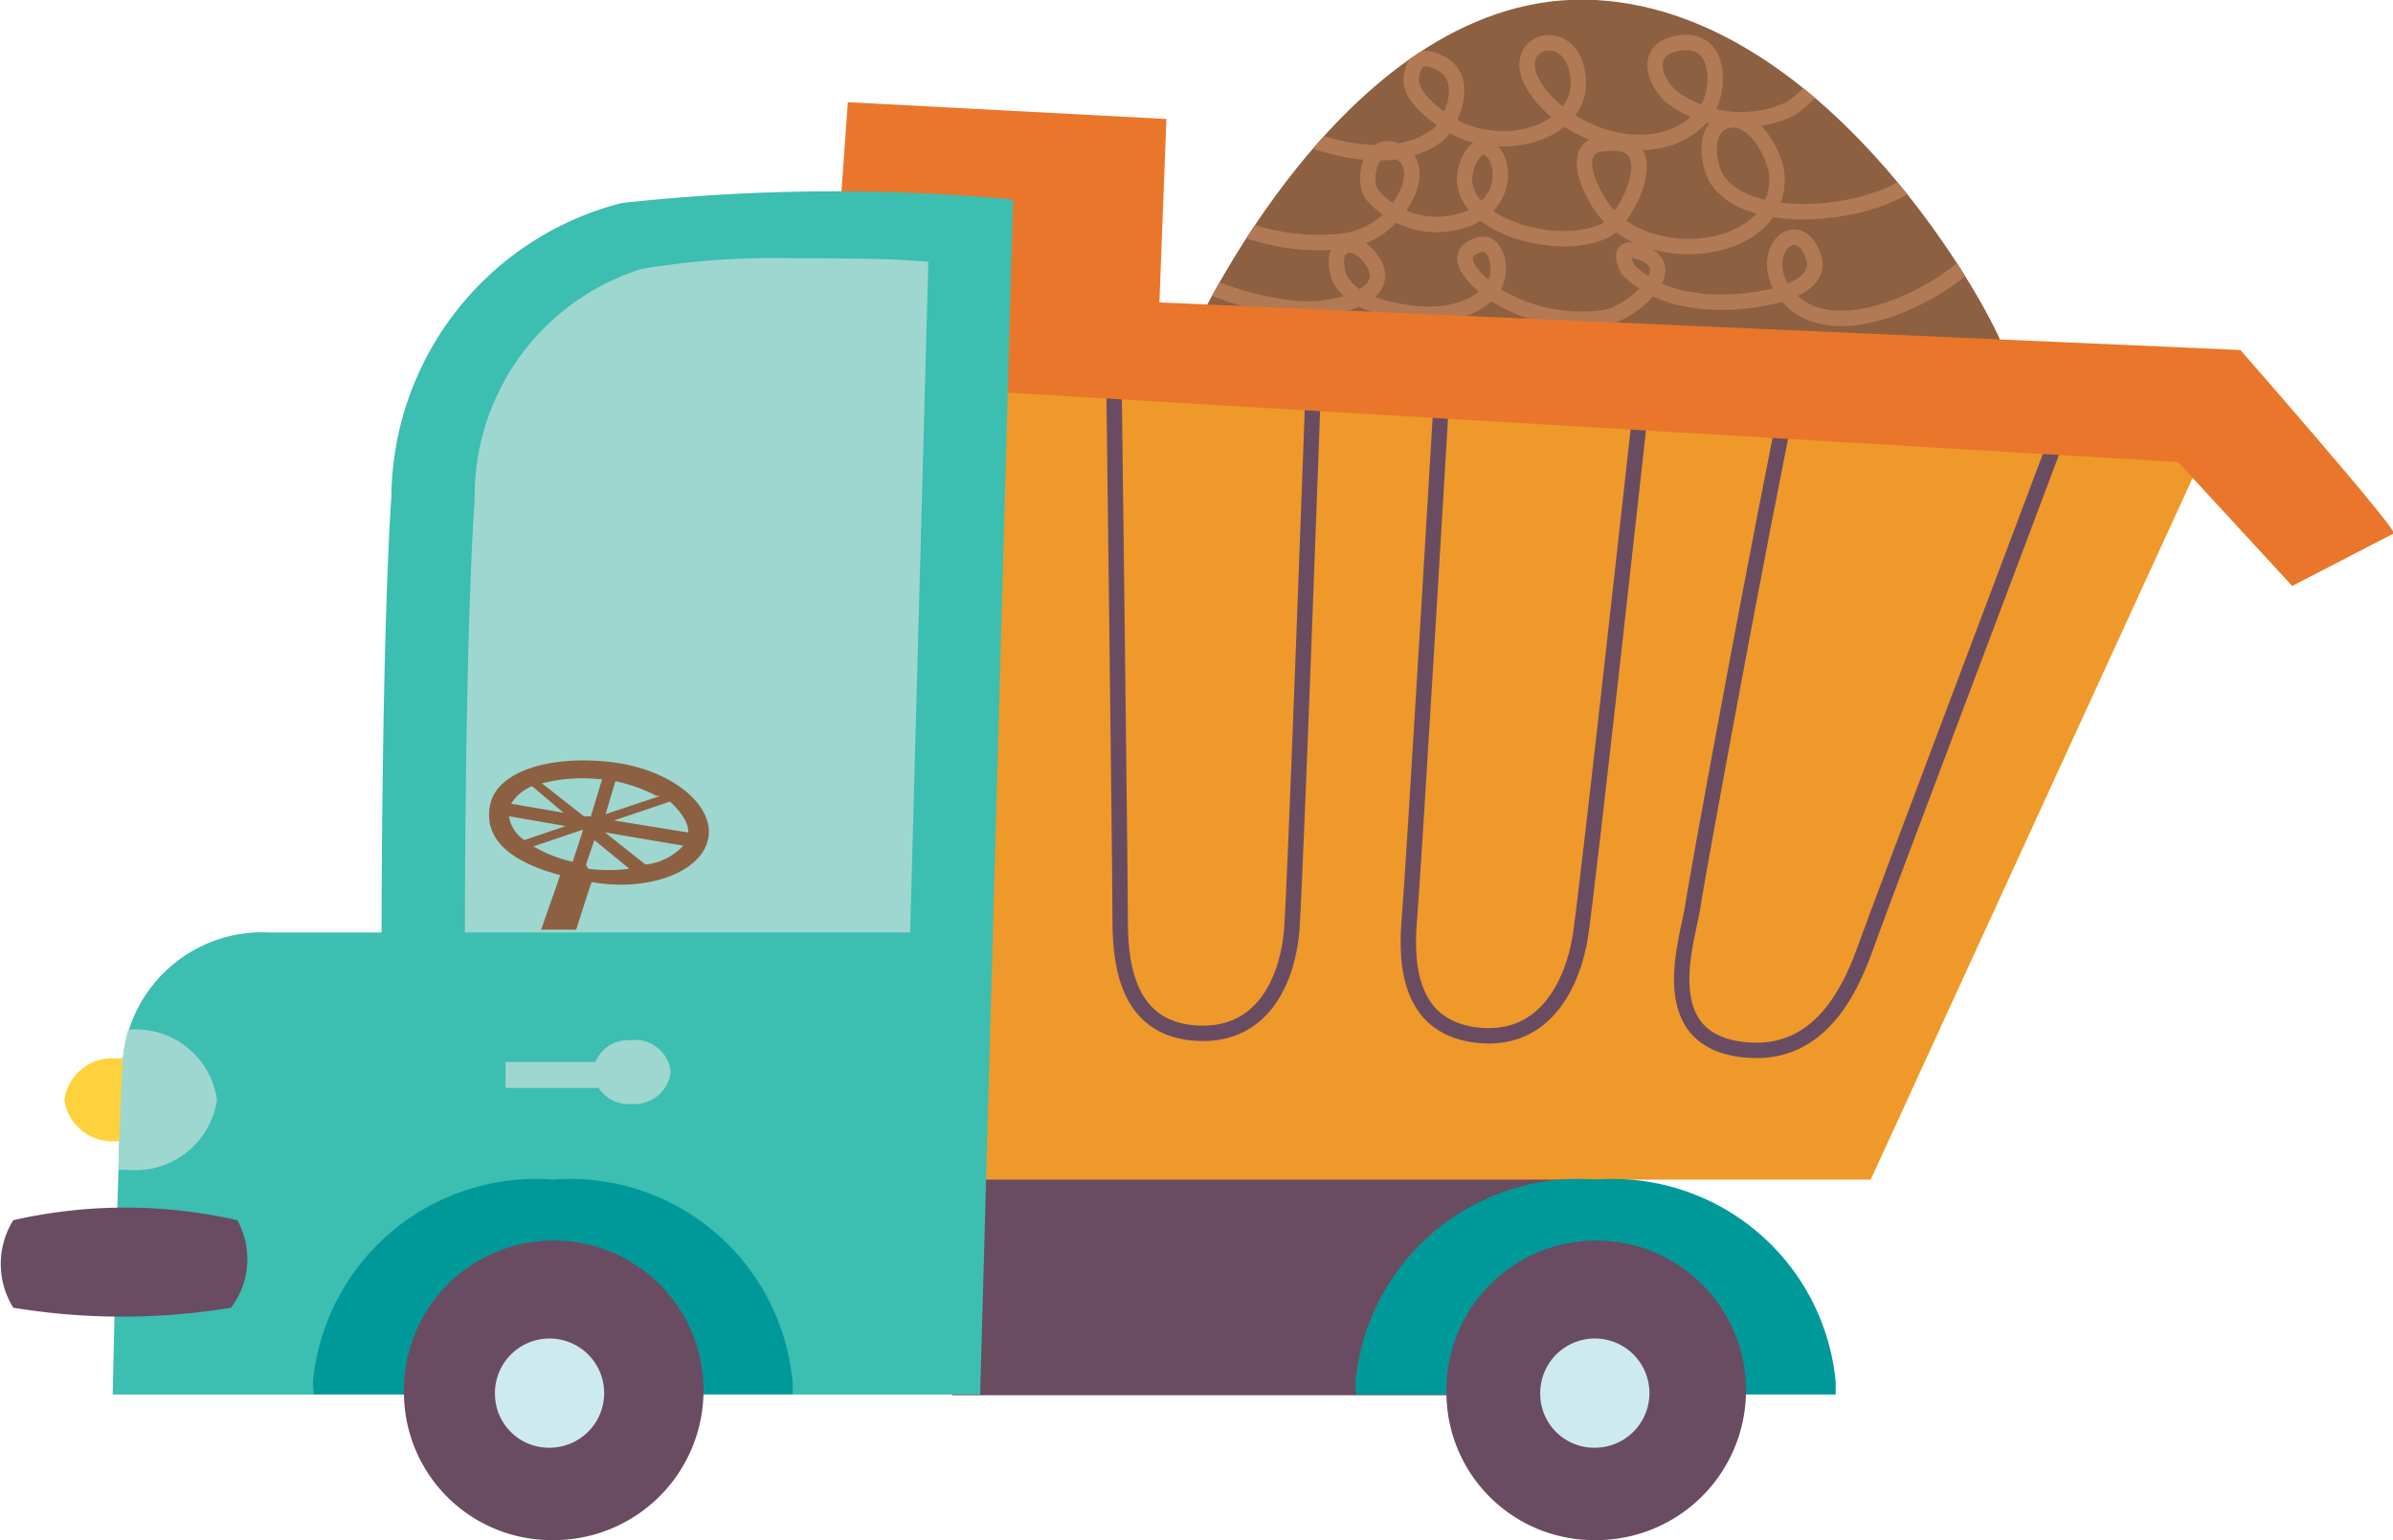
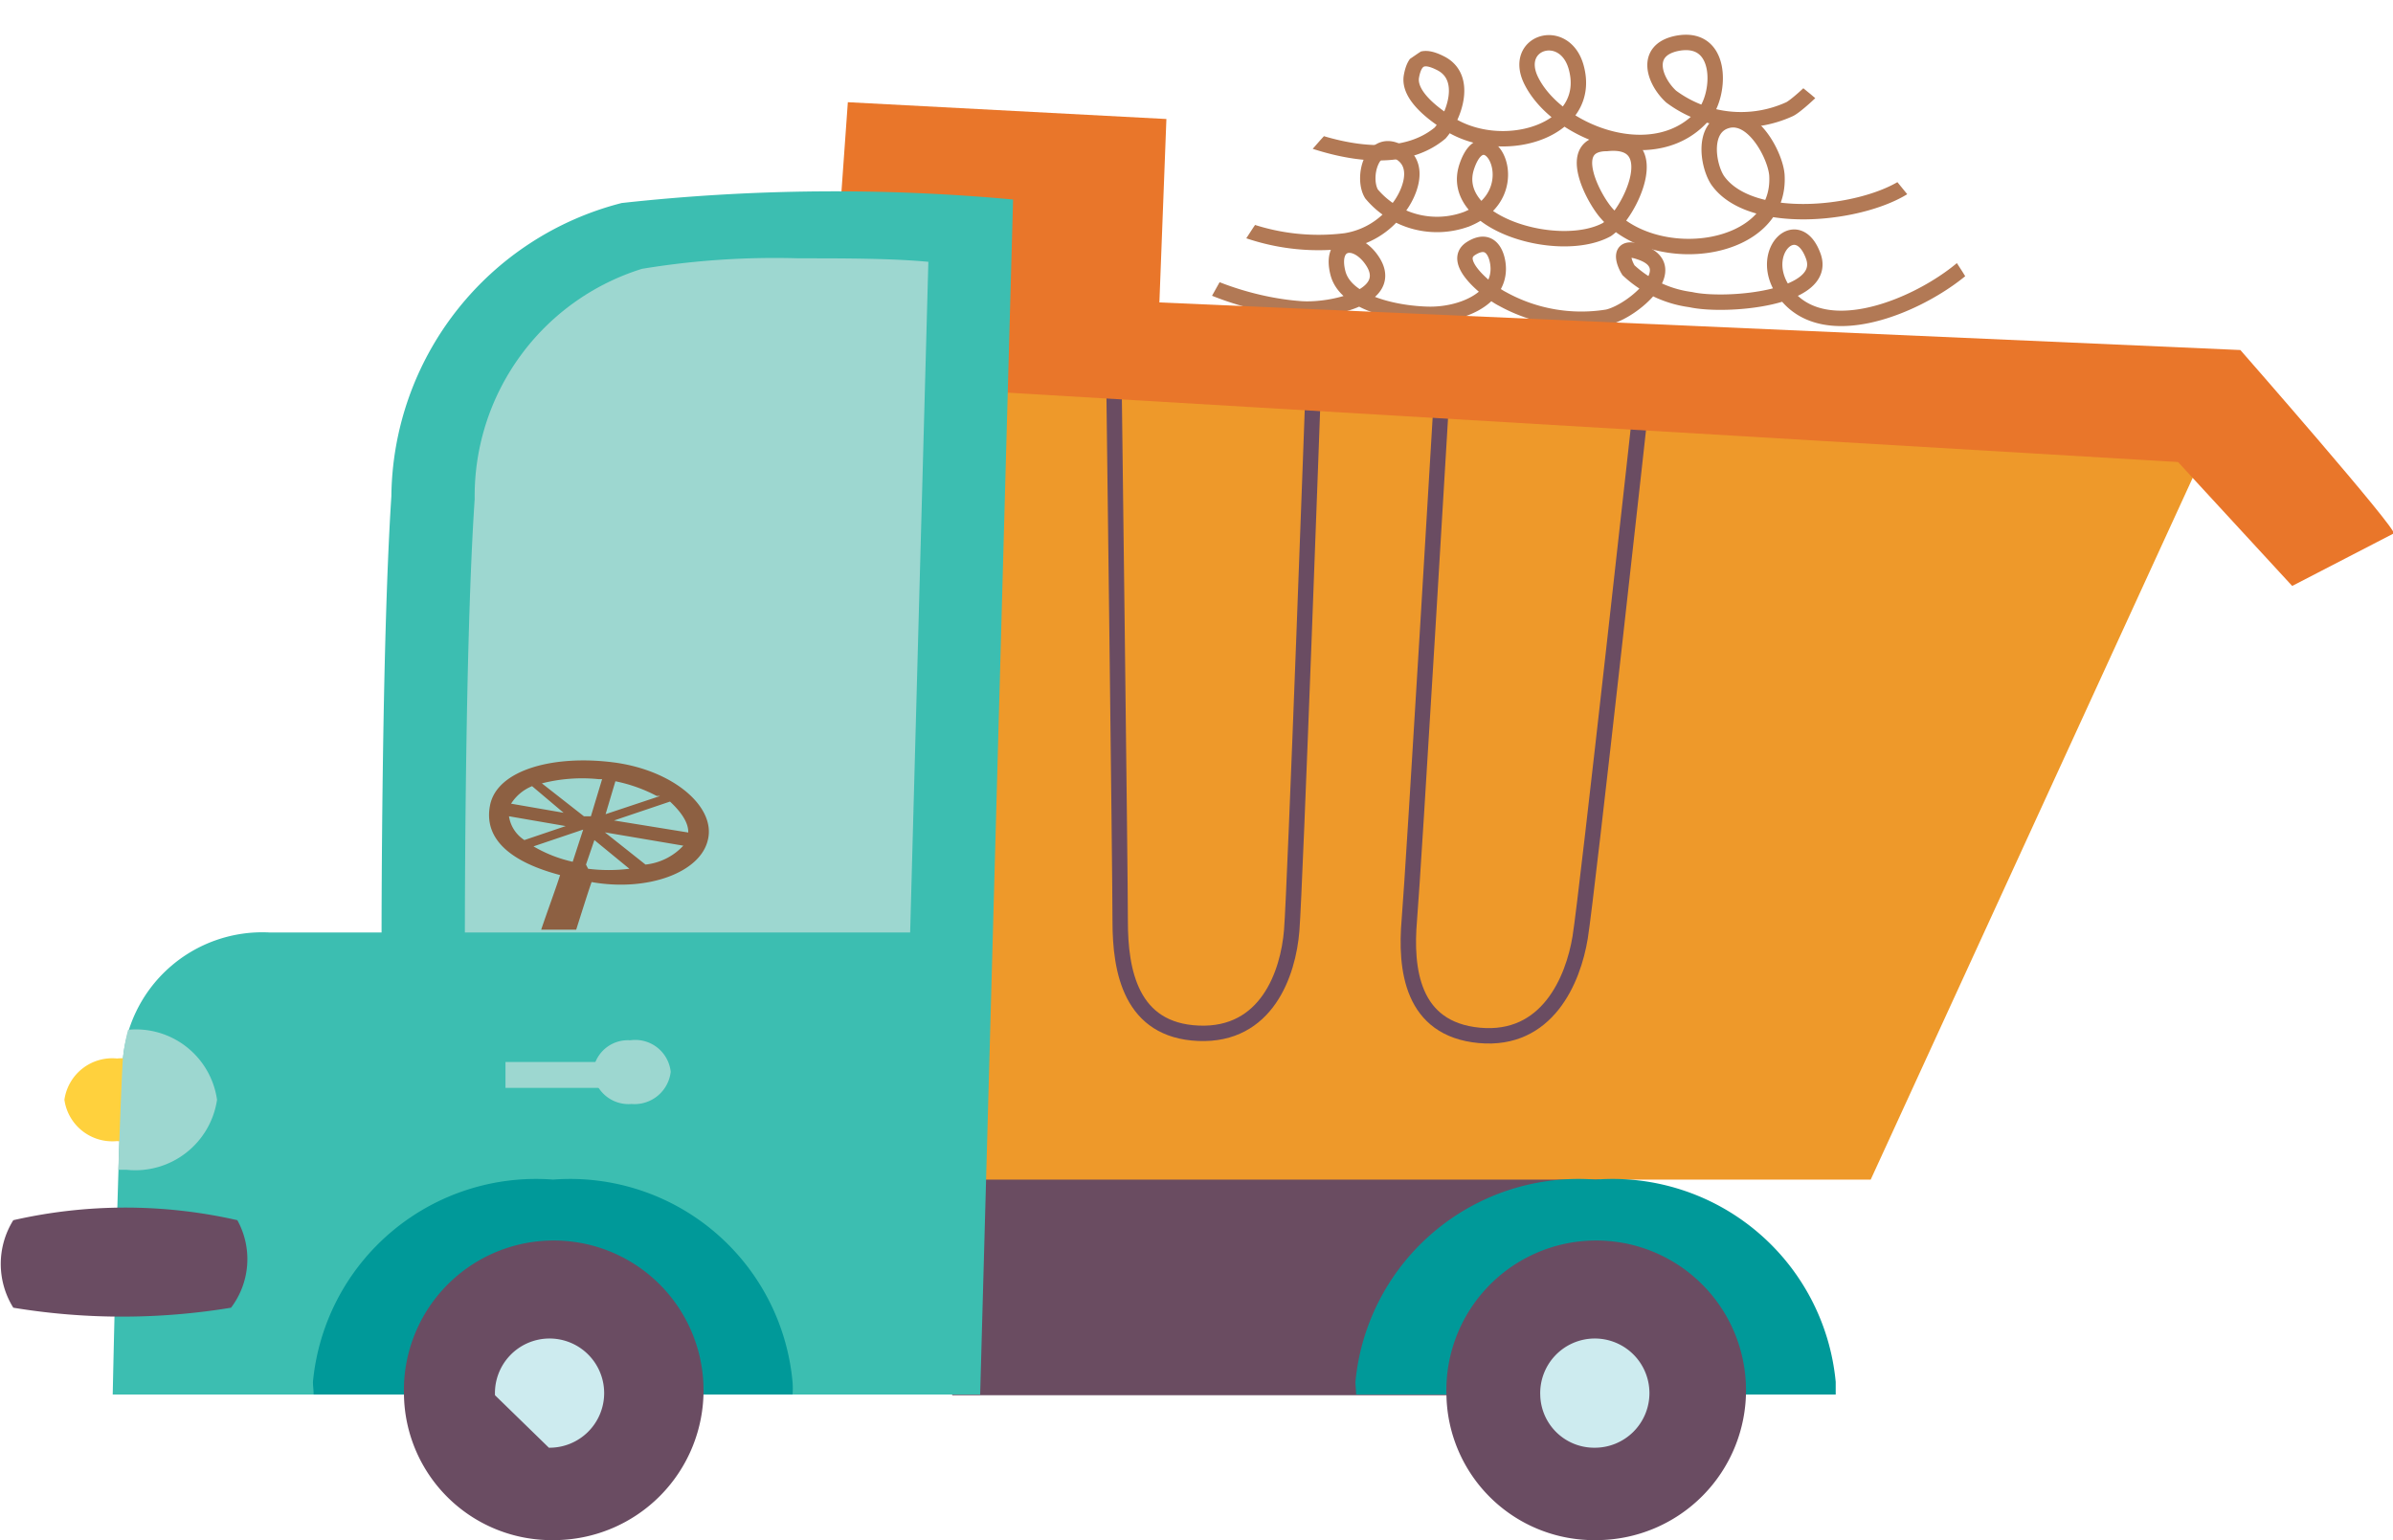
<svg xmlns="http://www.w3.org/2000/svg" id="Afbeeldingen" viewBox="0 0 34.18 22" width="136.72" height="88">
  <defs>
    <style>.cls-1{fill:#8d6042;}.cls-2{clip-path:url(#clip-path);}.cls-3,.cls-6{fill:none;stroke-miterlimit:10;stroke-width:0.22px;}.cls-3{stroke:#b27955;}.cls-4{fill:#6a4c61;}.cls-5{fill:#ee992a;}.cls-6{stroke:#6a4c62;}.cls-7{fill:#e9762a;}.cls-8{fill:#3cbeb1;}.cls-9{fill:#9dd7d0;}.cls-10{fill:#6a4c62;}.cls-11{fill:#ffd13d;}.cls-12{fill:#099;}.cls-13{fill:#cdebef;}</style>
    <clipPath id="clip-path">
      <path class="cls-1" d="M28.61,5c.12,0-2.27-4.81-5.82-5S17,4.84,17,4.84Z" />
    </clipPath>
  </defs>
-   <path class="cls-1" d="M28.61,5c.12,0-2.27-4.81-5.82-5S17,4.84,17,4.84Z" />
  <g class="cls-2">
    <path class="cls-3" d="M26.18.75c.31,0-.47.74-.62.81a1.67,1.67,0,0,1-1.69-.18c-.24-.22-.4-.66.08-.76.66-.13.63.7.4,1-.68.83-2.11.28-2.48-.47-.27-.55.47-.78.64-.2.26.9-1,1.3-1.78.84-.23-.14-.62-.42-.57-.7s.19-.3.41-.19c.41.2.2.77,0,1-.84.7-2.45-.06-3.16-.57a4.25,4.25,0,0,1-.6-.6" />
    <path class="cls-3" d="M27.41,2.08c.58.75-2.24,1.42-2.88.49-.14-.22-.22-.76.15-.85s.68.51.7.78c.07,1.11-1.73,1.35-2.43.55-.19-.21-.61-1,0-1,.84-.09.34,1,0,1.23-.68.37-2.27-.09-2-.9s.93.37,0,.75a1.22,1.22,0,0,1-1.36-.36c-.14-.23,0-.79.37-.61s.16.64,0,.83a1.14,1.14,0,0,1-.74.45,3.11,3.11,0,0,1-3.16-1.68" />
    <path class="cls-3" d="M28.29,3.25c.56.29-2.06,2.11-2.84.87-.33-.54.23-1.07.45-.46s-1.26.73-1.75.62a1.61,1.61,0,0,1-.89-.42c-.08-.13-.15-.37.16-.26.65.21-.1.85-.46.93a2.33,2.33,0,0,1-1.5-.26c-.18-.09-.75-.53-.45-.72s.39.12.39.29c0,.44-.54.66-1,.65s-1.18-.16-1.29-.59.21-.52.45-.23c.46.57-.57.78-1,.74-1.16-.09-2.67-.8-2.65-1.87" />
  </g>
  <polygon class="cls-4" points="22.9 16.34 22.58 19.93 13.6 19.93 13.88 16.34 22.9 16.34" />
  <path class="cls-5" d="M31.56,6.3,26.72,16.85H14s-.47-11.62.05-11.62S31.56,6.3,31.56,6.3Z" />
-   <path class="cls-6" d="M24.18,12.94c.05-.37,1-5.53,1.4-7.41,1.35.12,2.63.09,4,.2-.69,1.84-2.69,7.13-2.87,7.63s-.57,1.73-1.74,1.64C23.56,14.9,24.12,13.39,24.18,12.94Z" />
  <path class="cls-6" d="M23.46,5.6s-.79,7.18-.89,7.79-.47,1.49-1.44,1.4-1.06-.95-1-1.65.48-7.79.48-7.79Z" />
  <path class="cls-6" d="M18.76,5.47s-.26,7.2-.31,7.82-.36,1.51-1.33,1.47S16,13.87,16,13.16s-.09-7.8-.09-7.8Z" />
  <path class="cls-7" d="M32.74,8.37,31.11,6.6l-16.87-1-.07-2.35L12,3l.11-1.54,4.55.24-.1,2.62L32,5s2.26,2.58,2.19,2.62Z" />
  <path class="cls-8" d="M14.47,2.85,14,19.92H1.61s.07-3.35.14-4.72a2,2,0,0,1,2.1-1.88h1.6s0-4.1.14-6.23A4.37,4.37,0,0,1,8.88,2.9,27.81,27.81,0,0,1,14.47,2.85Z" />
  <rect class="cls-9" x="7.22" y="15.17" width="1.74" height="0.37" />
  <path class="cls-9" d="M8.47,15.31a.51.51,0,0,0,.55.46.52.52,0,0,0,.56-.46A.51.51,0,0,0,9,14.86.5.5,0,0,0,8.47,15.31Z" />
  <path class="cls-9" d="M6.64,13.32c0-.15,0-4.13.14-6.19A3.4,3.4,0,0,1,9.17,3.84a11.63,11.63,0,0,1,2.24-.15c.66,0,1.32,0,1.85.05L13,13.32Z" />
  <path class="cls-10" d="M3.39,17.43a7.2,7.2,0,0,0-3.2,0,1.18,1.18,0,0,0,0,1.25,9.55,9.55,0,0,0,3.11,0A1.15,1.15,0,0,0,3.39,17.43Z" />
  <path class="cls-11" d="M.92,15.71a.69.69,0,0,0,.75.59.68.68,0,0,0,.74-.59.68.68,0,0,0-.74-.59A.69.69,0,0,0,.92,15.71Z" />
  <path class="cls-9" d="M1.75,15.2a2.39,2.39,0,0,1,.08-.49,1.17,1.17,0,0,1,1.27,1,1.18,1.18,0,0,1-1.29,1H1.69C1.71,16.13,1.73,15.59,1.75,15.2Z" />
  <path class="cls-1" d="M10.11,12c.12-.47-.49-1-1.35-1.11S7.1,11,7,11.5s.32.82,1,1c-.06.19-.19.54-.27.78h.5c.07-.22.17-.54.22-.68C9.24,12.74,10,12.47,10.11,12Zm-.89.35-.58-.46,1.12.19A.86.86,0,0,1,9.22,12.35Zm-.85,0L8.49,12l.5.41a2.38,2.38,0,0,1-.59,0Zm-.75-.26.71-.24-.15.46A1.92,1.92,0,0,1,7.62,12.09Zm-.35-.43.81.14L7.49,12A.49.49,0,0,1,7.27,11.66Zm.33-.43.45.38-.75-.13A.64.64,0,0,1,7.6,11.23Zm1-.1-.16.53H8.34l-.6-.47A2.32,2.32,0,0,1,8.55,11.13Zm.83.24-.78.26.14-.47A2.19,2.19,0,0,1,9.38,11.37Zm.45.53-1.11-.18.8-.27C9.72,11.59,9.84,11.75,9.83,11.9Z" />
  <path class="cls-12" d="M19.36,19.74a3.2,3.2,0,0,1,3.43-2.89,3.2,3.2,0,0,1,3.43,2.89c0,.06,0,.12,0,.18H19.37C19.37,19.86,19.36,19.8,19.36,19.74Z" />
  <path class="cls-12" d="M4.47,19.74A3.2,3.2,0,0,1,7.9,16.85a3.19,3.19,0,0,1,3.42,2.89,1.09,1.09,0,0,1,0,.18H4.48C4.48,19.86,4.47,19.8,4.47,19.74Z" />
  <path class="cls-10" d="M20.66,19.93A2.14,2.14,0,1,1,22.8,22,2.11,2.11,0,0,1,20.66,19.93Z" />
  <path class="cls-10" d="M5.77,19.93A2.14,2.14,0,1,1,7.91,22,2.11,2.11,0,0,1,5.77,19.93Z" />
  <path class="cls-13" d="M22,19.93a.78.78,0,1,1,.77.75A.77.77,0,0,1,22,19.93Z" />
-   <path class="cls-13" d="M7.07,19.93a.78.78,0,1,1,.77.75A.77.77,0,0,1,7.07,19.93Z" />
+   <path class="cls-13" d="M7.07,19.93a.78.78,0,1,1,.77.75Z" />
</svg>